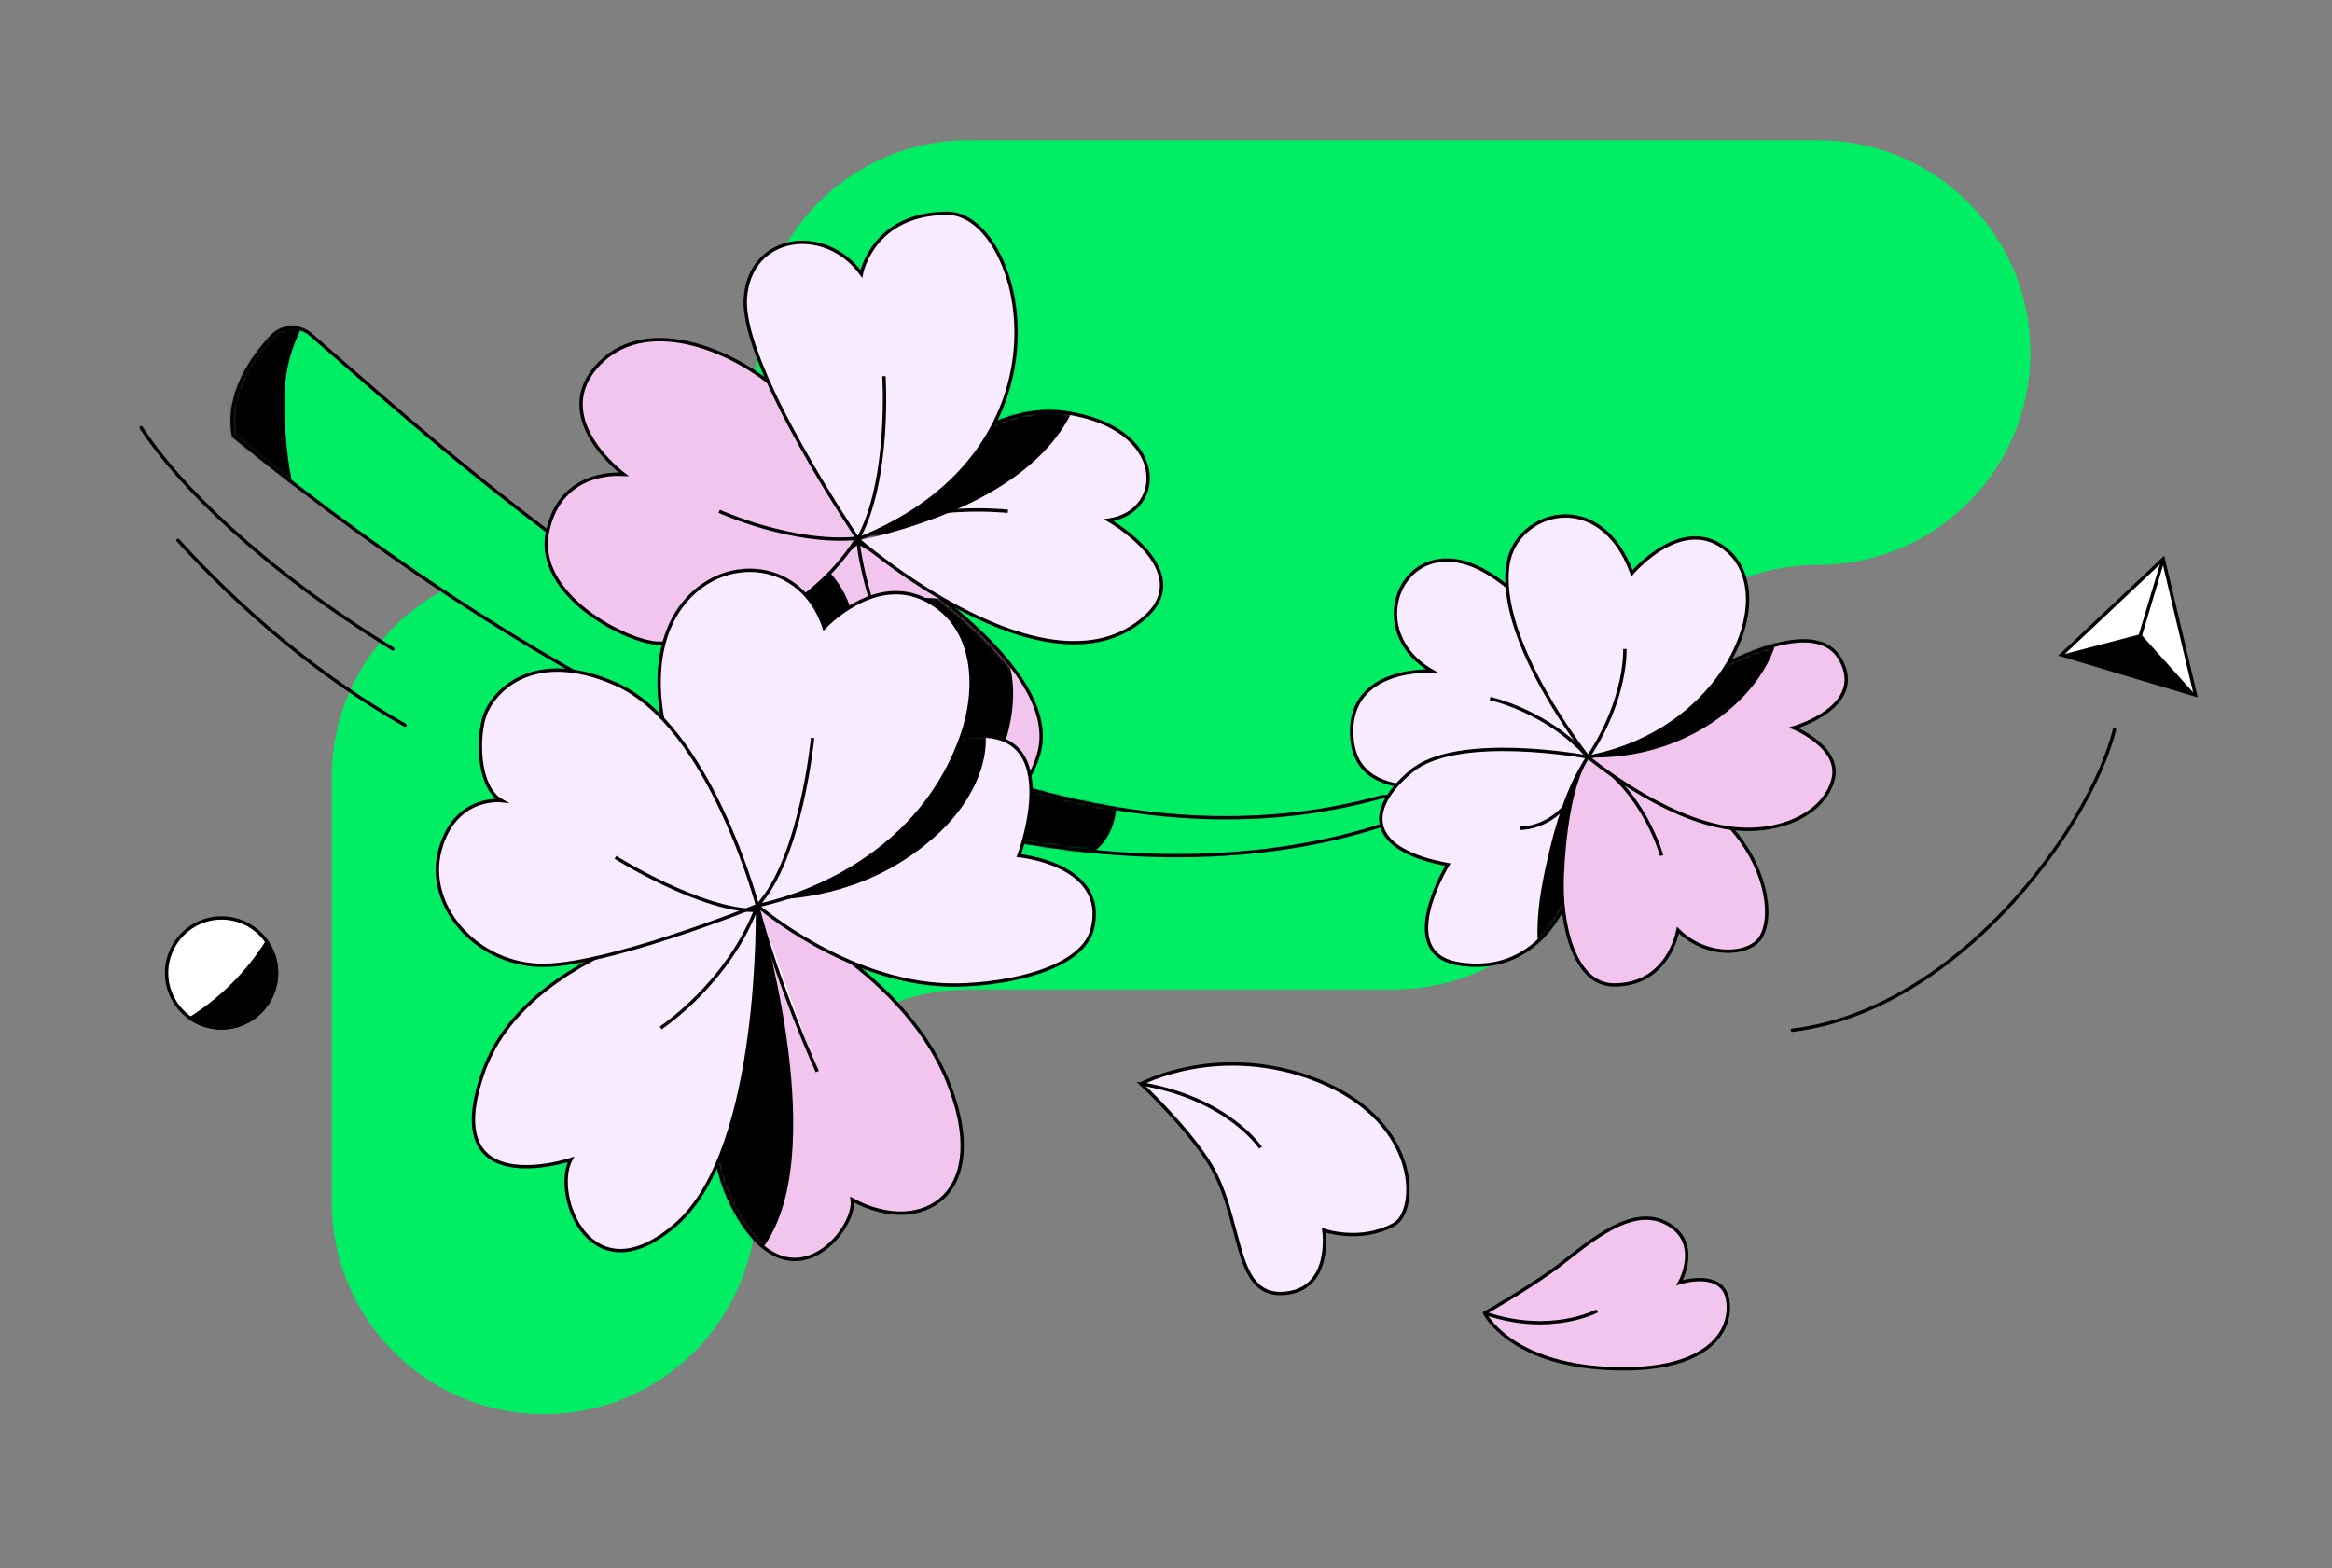
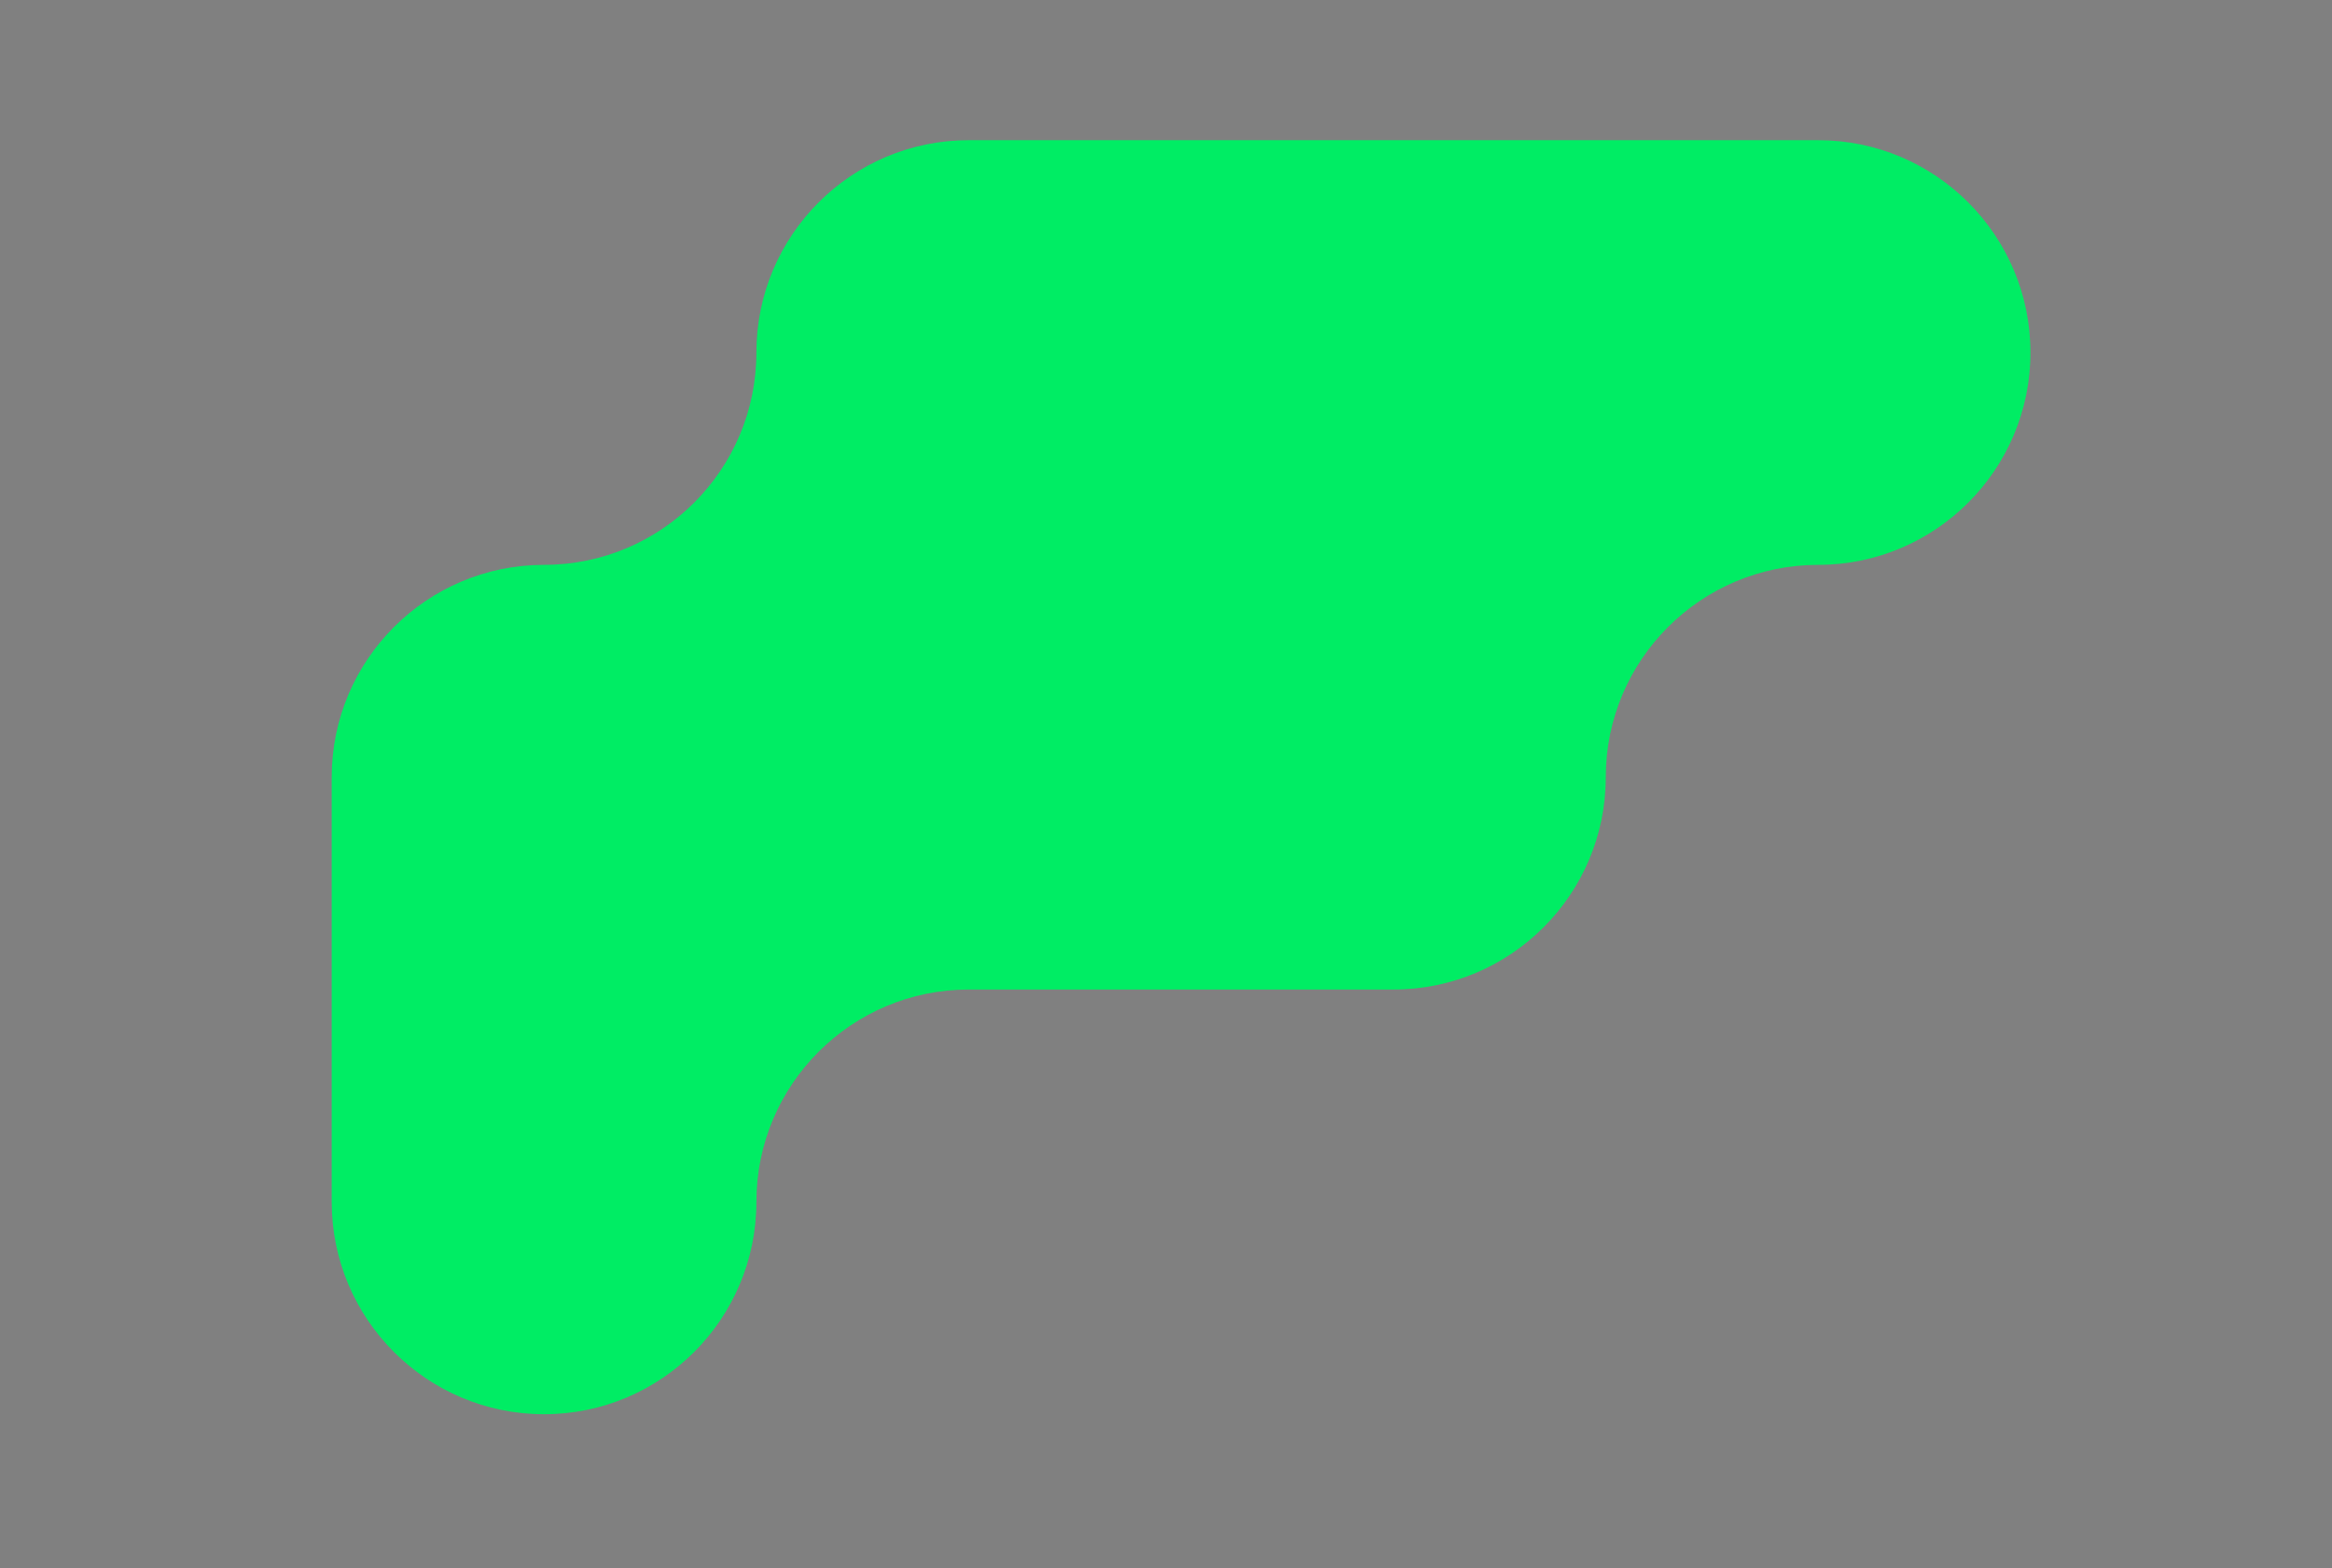
<svg xmlns="http://www.w3.org/2000/svg" width="696" height="468" viewBox="0 0 696 468" fill="none">
  <rect x="0" y="0" width="696" height="468" fill="#808080" stroke="none" />
  <g clip-path="url(#clip0_3728_13068)">
    <path d="M225.75 105.215C225.75 140.198 197.358 168.59 162.375 168.59C127.392 168.59 99 196.982 99 231.965V358.715C99 393.698 127.392 422.09 162.375 422.09C197.358 422.09 225.75 393.698 225.75 358.715C225.75 323.732 254.142 295.34 289.125 295.34H415.875C450.858 295.34 479.25 266.948 479.25 231.965C479.25 196.982 507.642 168.59 542.625 168.59C577.608 168.59 606 140.198 606 105.215C606 70.232 577.608 41.84 542.625 41.84H289.125C254.142 41.84 225.75 70.232 225.75 105.215Z" fill="#00ED64" />
    <g clip-path="url(#clip1_3728_13068)">
      <path d="M66.131 306.789C75.192 306.789 82.539 299.443 82.539 290.381C82.539 281.319 75.192 273.973 66.131 273.973C57.069 273.973 49.723 281.319 49.723 290.381C49.723 299.443 57.069 306.789 66.131 306.789Z" fill="white" stroke="black" stroke-miterlimit="10" />
      <path d="M56.887 303.945C59.523 305.739 62.695 306.789 66.119 306.789C75.176 306.789 82.527 299.438 82.527 290.381C82.527 286.957 81.477 283.774 79.683 281.148C73.896 290.348 66.086 298.158 56.887 303.945Z" fill="black" stroke="black" stroke-miterlimit="10" />
      <path d="M42.121 127.658C53.3 144.744 77.934 169.4 117.259 193.706" stroke="black" stroke-linecap="round" stroke-linejoin="round" />
      <path d="M53.125 161.271C72.126 182.142 95.031 201.701 120.857 216.446" stroke="black" stroke-linecap="round" stroke-linejoin="round" />
      <path d="M645.632 166.818L650.445 187.121L655.247 207.423L635.262 201.439L615.277 195.445L630.46 181.137L645.632 166.818Z" fill="white" stroke="black" stroke-miterlimit="10" />
      <path d="M638.916 189.254L615.277 195.445L655.247 207.423L638.916 189.254Z" fill="black" />
      <path d="M638.094 191.977L645.63 166.818" stroke="black" stroke-miterlimit="10" />
      <path d="M534.953 307.478C583.674 301.659 623.567 247.622 631.071 217.836" stroke="black" stroke-linecap="round" stroke-linejoin="round" />
      <path d="M443.113 391.924C443.113 391.924 453.986 385.82 463 379.41C472.013 373.011 485.698 359.294 496.975 364.894C508.253 370.495 501.296 382.834 501.296 382.834C501.296 382.834 514.083 378.677 515.637 387.986C517.19 397.284 509.631 409.863 480.02 408.441C450.409 407.019 443.113 391.924 443.113 391.924Z" fill="#F2C5EE" stroke="black" stroke-miterlimit="10" />
      <path d="M476.695 391.256C476.695 391.256 462.759 398.738 443.113 391.923" stroke="black" stroke-miterlimit="10" />
      <path d="M340.539 323.482C340.539 323.482 353.064 335.11 360.371 346.223C371.31 362.883 367.59 386.762 382.729 386.051C397.869 385.34 395.112 367.182 395.112 367.182C395.112 367.182 405.898 371.021 416.06 365.464C423.509 361.395 424.132 333.141 390.452 321.425C362.405 311.668 340.55 323.482 340.55 323.482H340.539Z" fill="#F9EBFF" stroke="black" stroke-miterlimit="10" />
      <path d="M376.199 342.549C376.199 342.549 366.595 327.847 340.539 323.482L376.199 342.549Z" fill="#F9EBFF" />
      <path d="M376.199 342.549C376.199 342.549 366.595 327.847 340.539 323.482" stroke="black" stroke-miterlimit="10" />
      <path d="M69.722 130.172C274.658 296.681 396.799 251.898 419.015 244.077C441.221 236.256 412.354 237.831 412.354 237.831C283.048 274.06 142.147 142.555 92.726 99.84C89.324 96.897 84.194 97.138 81.109 100.419C75.235 106.687 67.403 117.713 69.711 130.161L69.722 130.172Z" fill="#00ED64" stroke="black" stroke-miterlimit="10" />
      <mask id="mask0_3728_13068" style="mask-type:luminance" maskUnits="userSpaceOnUse" x="69" y="97" width="359" height="159">
        <path d="M69.722 130.172C274.658 296.681 396.799 251.898 419.015 244.077C441.221 236.256 412.354 237.831 412.354 237.831C283.048 274.06 142.147 142.555 92.726 99.84C89.324 96.897 84.194 97.138 81.109 100.419C75.235 106.687 67.403 117.713 69.711 130.161L69.722 130.172Z" fill="white" />
      </mask>
      <g mask="url(#mask0_3728_13068)">
        <path d="M64.656 67.789C68.812 70.316 135.462 57.857 133.296 58.579C131.13 59.301 85.986 81.332 84.553 116.073C82.901 155.78 100.885 179.408 100.885 179.408L40.656 129.56L64.656 67.789Z" fill="black" stroke="black" stroke-miterlimit="10" />
      </g>
      <mask id="mask1_3728_13068" style="mask-type:luminance" maskUnits="userSpaceOnUse" x="69" y="97" width="359" height="159">
        <path d="M69.722 130.172C274.658 296.681 396.799 251.898 419.015 244.077C441.221 236.256 412.354 237.831 412.354 237.831C283.048 274.06 142.147 142.555 92.726 99.84C89.324 96.897 84.194 97.138 81.109 100.419C75.235 106.687 67.403 117.713 69.711 130.161L69.722 130.172Z" fill="white" />
      </mask>
      <g mask="url(#mask1_3728_13068)">
        <path d="M265.872 189.732C265.872 189.732 334.436 209.411 332.937 238.76C331.439 268.108 296.763 253.395 296.763 253.395C296.763 253.395 290.255 280.217 269.526 275.754C248.797 271.28 246.763 219.978 265.872 189.743V189.732Z" fill="black" stroke="black" stroke-miterlimit="10" />
        <path d="M255.712 160.68C255.712 160.68 324.276 180.358 322.777 209.707C321.279 239.055 286.603 224.343 286.603 224.343C286.603 224.343 280.094 251.164 259.366 246.701C238.637 242.227 236.602 190.925 255.712 160.691V160.68Z" fill="black" stroke="black" stroke-miterlimit="10" />
      </g>
      <path d="M256.073 161.864C256.073 161.864 318.237 196.846 310 225.057C301.763 253.268 271.419 230.931 271.419 230.931C271.419 230.931 259.004 255.292 239.763 246.388C216.912 235.821 227.041 185.634 256.073 161.854V161.864Z" fill="#F2C5EE" stroke="black" stroke-miterlimit="10" />
      <path d="M256.235 161.273C255.633 161.963 259.637 184.89 267.6 196.408" stroke="black" stroke-miterlimit="10" />
      <mask id="mask2_3728_13068" style="mask-type:luminance" maskUnits="userSpaceOnUse" x="227" y="161" width="84" height="88">
        <path d="M255.592 161.929C255.592 161.929 317.756 196.911 309.519 225.122C301.283 253.332 270.939 230.996 270.939 230.996C270.939 230.996 258.414 255.597 239.282 246.452C220.15 237.318 224.056 185.994 255.592 161.918V161.929Z" fill="white" />
      </mask>
      <g mask="url(#mask2_3728_13068)">
        <path d="M216.367 277.364C216.367 277.364 185.673 225.985 197.574 188.487C208.567 153.845 249.905 155.934 254.641 187.12C254.641 187.12 274.615 171.576 290.629 183.478C306.643 195.39 303.023 216.928 295.344 231.061C270.349 277.091 216.367 277.353 216.367 277.353V277.364Z" fill="black" stroke="black" stroke-miterlimit="10" />
      </g>
      <path d="M330.903 155.246C330.903 155.246 357.233 170.21 341.875 184.102C312.658 210.541 255.711 160.682 255.711 160.682C255.711 160.682 287.006 118.678 317.897 123.141C348.788 127.604 347.979 152.806 330.903 155.246Z" fill="#F9EBFF" stroke="black" stroke-miterlimit="10" />
      <path d="M300.811 152.608C300.811 152.608 272.786 149.458 255.711 160.681" stroke="black" stroke-miterlimit="10" />
      <mask id="mask3_3728_13068" style="mask-type:luminance" maskUnits="userSpaceOnUse" x="255" y="122" width="88" height="39">
        <path d="M255.711 160.682C255.711 160.682 287.006 118.678 317.897 123.141C348.788 127.604 347.979 152.806 330.903 155.246" fill="white" />
      </mask>
      <g mask="url(#mask3_3728_13068)">
        <path d="M254.518 161.273C254.518 161.273 244.881 111.961 254.463 93.891C263.455 76.914 282.499 75.831 286.207 93.825C286.207 93.825 300.57 82.996 314.156 90.358C328.113 97.916 335.059 143.618 254.518 161.273Z" fill="black" stroke="black" stroke-miterlimit="10" />
      </g>
      <path d="M186.206 141.616C186.206 141.616 163.202 124.618 178.888 108.505C193.929 93.06 221.56 105.661 234.161 118.262C246.762 130.864 255.699 160.683 255.699 160.683C255.699 160.683 238.558 191.978 196.696 191.978C187.759 191.978 159.362 177.867 163.432 158.626C167.501 139.385 186.195 141.616 186.195 141.616H186.206Z" fill="#F2C5EE" stroke="black" stroke-miterlimit="10" />
-       <path d="M214.656 152.609C214.656 152.609 236.194 162.465 255.709 160.682" stroke="black" stroke-miterlimit="10" />
      <path d="M256.083 160.901C256.083 160.901 221.156 109.456 222.457 89.045C223.672 69.88 246.293 66.85 257.067 81.727C257.067 81.727 260.404 63.656 282.806 63.656C305.208 63.656 323.662 133.915 256.083 160.901Z" fill="#F9EBFF" stroke="black" stroke-miterlimit="10" />
      <path d="M263.816 112.268C263.816 112.268 265.85 143.115 256.082 160.89" stroke="black" stroke-miterlimit="10" />
      <path d="M473.982 225.964C473.982 225.964 470.876 186.595 443.496 170.691C419.519 156.755 405.462 187.7 427.405 200.301C427.405 200.301 402.498 198.847 403.428 219.389C404.358 239.932 429.276 238.16 473.982 225.964Z" fill="#F9EBFF" stroke="black" stroke-miterlimit="10" />
      <path d="M444.711 208.484C444.711 208.484 461.786 212.138 473.972 225.964" stroke="black" stroke-miterlimit="10" />
      <path d="M473.982 225.963C473.982 225.963 434.964 218.623 421.148 230.218C407.333 241.813 408.142 253.605 432.12 258.068C432.12 258.068 415.821 284.54 435.358 287.657C463.82 292.208 476.476 260.376 473.982 225.952V225.963Z" fill="#F9EBFF" stroke="black" stroke-miterlimit="10" />
      <path d="M453.656 247.195C453.656 247.195 469.102 247.917 473.98 225.963" stroke="black" stroke-miterlimit="10" />
      <mask id="mask4_3728_13068" style="mask-type:luminance" maskUnits="userSpaceOnUse" x="412" y="223" width="63" height="66">
-         <path d="M473.982 225.963C473.982 225.963 434.964 218.623 421.148 230.218C407.333 241.813 408.142 253.605 432.12 258.068C432.12 258.068 415.821 284.54 435.358 287.657C463.82 292.208 476.476 260.376 473.982 225.952V225.963Z" fill="white" />
-       </mask>
+         </mask>
      <g mask="url(#mask4_3728_13068)">
        <path d="M475.416 224.617C474.114 223.468 505.432 232.405 522.026 256.459C531.323 269.936 533.303 287.766 527.375 295.762C522.715 302.041 507.127 300.925 498.497 289.527C495.445 297.807 487.722 307.663 473.425 305.65C459.435 303.67 457.575 281.618 460.583 265.101C466.676 231.672 475.427 224.628 475.427 224.628L475.416 224.617Z" fill="black" stroke="black" stroke-miterlimit="10" />
      </g>
      <path d="M473.983 225.963C472.768 225.154 499.995 229.004 516.654 247.195C525.985 257.39 529.715 272.07 525.679 279.453C522.517 285.24 509.336 286.126 500.804 277.583C499.207 284.868 493.891 294.002 481.705 293.969C469.771 293.936 465.658 275.701 466.26 261.536C467.474 232.876 473.983 225.963 473.983 225.963Z" fill="#F2C5EE" stroke="black" stroke-miterlimit="10" />
      <path d="M495.927 255.377C495.927 255.377 490.644 235.72 473.984 225.963" stroke="black" stroke-miterlimit="10" />
      <path d="M473.98 225.963C473.98 225.963 496.098 244.559 516.652 247.195C531.387 249.088 544.852 242.623 547.171 232.253C549.271 222.911 535.346 217.223 535.346 217.223C535.346 217.223 557.366 210.923 549.206 196.702C541.035 182.482 511.303 199.743 498.396 207.269C486.571 214.161 473.98 225.963 473.98 225.963Z" fill="#F2C5EE" stroke="black" stroke-miterlimit="10" />
      <mask id="mask5_3728_13068" style="mask-type:luminance" maskUnits="userSpaceOnUse" x="473" y="191" width="79" height="57">
        <path d="M473.98 225.963C473.98 225.963 495.923 246.889 516.652 247.195C537.381 247.502 547.991 241.792 547.171 232.253C546.351 222.715 535.346 217.223 535.346 217.223C535.346 217.223 557.366 210.923 549.206 196.702C541.035 182.482 511.303 199.743 498.396 207.269C486.571 214.161 473.98 225.963 473.98 225.963Z" fill="white" />
      </mask>
      <g mask="url(#mask5_3728_13068)">
        <path d="M474.891 225.536C473.086 221.872 455.573 185.315 463.219 164.958C465.593 158.657 471.893 154.424 478.916 154.424C486.584 154.424 495.587 159.838 497.818 175.021L497.96 175.962L498.704 175.371C498.792 175.306 507.313 168.644 515.878 168.644C520.603 168.644 524.486 170.668 527.418 174.66C531.662 180.447 531.608 188.662 527.287 197.205C520.133 211.305 501.395 225.536 475.645 225.536C475.394 225.536 475.142 225.536 474.88 225.536H474.891Z" fill="black" />
        <path d="M478.914 154.972C483.169 154.972 487.074 156.569 490.214 159.588C493.856 163.088 496.296 168.448 497.28 175.11L497.554 176.98L499.041 175.81C499.129 175.744 507.508 169.203 515.876 169.203C520.415 169.203 524.156 171.15 526.979 175C531.092 180.612 531.026 188.63 526.804 196.976C519.726 210.934 501.174 225.012 475.654 225.012C475.512 225.012 475.37 225.012 475.239 225.012C474.112 222.704 469.955 213.909 466.597 203.266C461.467 187.033 460.482 173.863 463.742 165.177C466.028 159.085 472.132 154.993 478.925 154.993M478.925 153.9C471.957 153.9 465.241 158.056 462.714 164.795C454.521 186.606 474.561 226.106 474.561 226.106C474.932 226.106 475.293 226.106 475.665 226.106C515.931 226.106 540.28 191.288 527.876 174.355C524.452 169.684 520.153 168.109 515.898 168.109C507.026 168.109 498.385 174.957 498.385 174.957C496.175 159.982 487.37 153.889 478.936 153.889L478.925 153.9Z" fill="black" />
      </g>
      <path d="M473.982 225.964C473.982 225.964 446.438 191.288 450.092 168.273C452.586 152.565 477.635 145.116 487.064 171.095C487.064 171.095 502.619 152.609 515.844 164.587C531.53 178.807 514.203 218.383 473.982 225.964Z" fill="#F9EBFF" stroke="black" stroke-miterlimit="10" />
      <path d="M473.98 225.963C485.663 208.483 484.952 193.705 484.952 193.705" stroke="black" stroke-miterlimit="10" />
      <path d="M226.046 270.266C226.046 270.266 268.564 288.15 282.664 322.29C296.764 356.429 275.193 369.436 254.355 358.059C255.712 366.996 234.983 392.604 218.323 359.274C201.664 325.943 226.046 270.266 226.046 270.266Z" fill="#F2C5EE" stroke="black" stroke-miterlimit="10" />
      <path d="M243.932 319.84C243.932 319.84 232.555 295.064 226.047 270.266L243.932 319.84Z" fill="white" />
      <path d="M243.932 319.84C243.932 319.84 232.555 295.064 226.047 270.266" stroke="black" stroke-miterlimit="10" />
      <mask id="mask6_3728_13068" style="mask-type:luminance" maskUnits="userSpaceOnUse" x="212" y="270" width="76" height="106">
        <path d="M226.046 270.266C226.046 270.266 268.564 288.15 282.664 322.29C296.764 356.429 275.193 369.436 254.355 358.059C255.712 366.996 234.983 392.604 218.323 359.274C201.664 325.943 226.046 270.266 226.046 270.266Z" fill="white" />
      </mask>
      <g mask="url(#mask6_3728_13068)">
        <path d="M225.555 269.98C225.555 269.98 247.421 340.579 228.596 370.19C209.77 399.801 189.37 372.29 192.006 360.279C192.006 360.279 156.127 384.749 158.96 341.541C161.793 298.333 225.566 269.98 225.566 269.98H225.555Z" fill="black" stroke="black" stroke-miterlimit="10" />
      </g>
      <path d="M226.045 270.266C226.045 270.266 227.675 342.395 202.068 365.159C176.46 387.922 164.679 356.626 170.367 346.06C170.367 346.06 130.124 359.427 144.355 319.621C158.576 279.815 226.056 270.277 226.056 270.277L226.045 270.266Z" fill="#F9EBFF" stroke="black" stroke-miterlimit="10" />
      <path d="M197.188 306.79C197.188 306.79 217.512 293.434 226.044 270.266" stroke="black" stroke-miterlimit="10" />
      <path d="M226.047 270.265C226.047 270.265 252.289 292.996 282.665 293.97C296.47 294.407 322.799 290.382 326.026 277.179C330.741 257.883 304.083 255.378 304.083 255.378C304.083 255.378 321.563 209.129 280.106 221.906C238.648 234.671 226.047 270.276 226.047 270.276V270.265Z" fill="#F9EBFF" stroke="black" stroke-miterlimit="10" />
      <mask id="mask7_3728_13068" style="mask-type:luminance" maskUnits="userSpaceOnUse" x="226" y="219" width="101" height="76">
        <path d="M226.047 270.265C226.047 270.265 252.289 292.996 282.665 293.97C296.47 294.407 322.799 290.382 326.026 277.179C330.741 257.883 304.083 255.378 304.083 255.378C304.083 255.378 321.563 209.129 280.106 221.906C238.648 234.671 226.047 270.276 226.047 270.276V270.265Z" fill="white" />
      </mask>
      <g mask="url(#mask7_3728_13068)">
        <path d="M202.714 264.949C202.714 264.949 191.01 214.215 210.874 186.343C229.218 160.594 262.888 173.359 258.49 200.443C258.49 200.443 279.175 192.906 289.261 207.039C299.335 221.172 290.595 238.039 280.466 247.698C247.486 279.136 202.714 264.949 202.714 264.949Z" fill="black" stroke="black" stroke-miterlimit="10" />
      </g>
      <path d="M226.048 270.265C226.048 270.265 192.346 230.579 197.191 196.702C201.665 165.407 237.435 161.283 245.967 187.35C245.967 187.35 260.876 171.149 276.322 179.069C291.767 186.989 291.745 206 287.184 219.225C272.329 262.301 226.048 270.265 226.048 270.265Z" fill="#F9EBFF" stroke="black" stroke-miterlimit="10" />
      <path d="M242.531 220.242C242.531 220.242 239.053 256.449 226.047 270.265" stroke="black" stroke-miterlimit="10" />
      <path d="M226.046 270.264C226.046 270.264 211.891 216.522 183.691 204.107C158.664 193.092 146.391 206.853 144.356 214.575C142.321 222.298 143.142 235.304 149.639 238.958C149.639 238.958 135.824 237.328 131.35 253.594C126.876 269.848 141.512 287.23 160.611 288.094C179.71 288.958 226.046 270.264 226.046 270.264Z" fill="#F9EBFF" stroke="black" stroke-miterlimit="10" />
      <path d="M183.68 255.891C183.68 255.891 209.506 272.102 226.056 271.719" stroke="black" stroke-miterlimit="10" />
    </g>
  </g>
  <defs>
    <clipPath id="clip0_3728_13068">
      <rect width="696" height="468" fill="white" />
    </clipPath>
    <clipPath id="clip1_3728_13068">
-       <rect width="616" height="351.098" fill="white" transform="translate(40 58)" />
-     </clipPath>
+       </clipPath>
  </defs>
</svg>